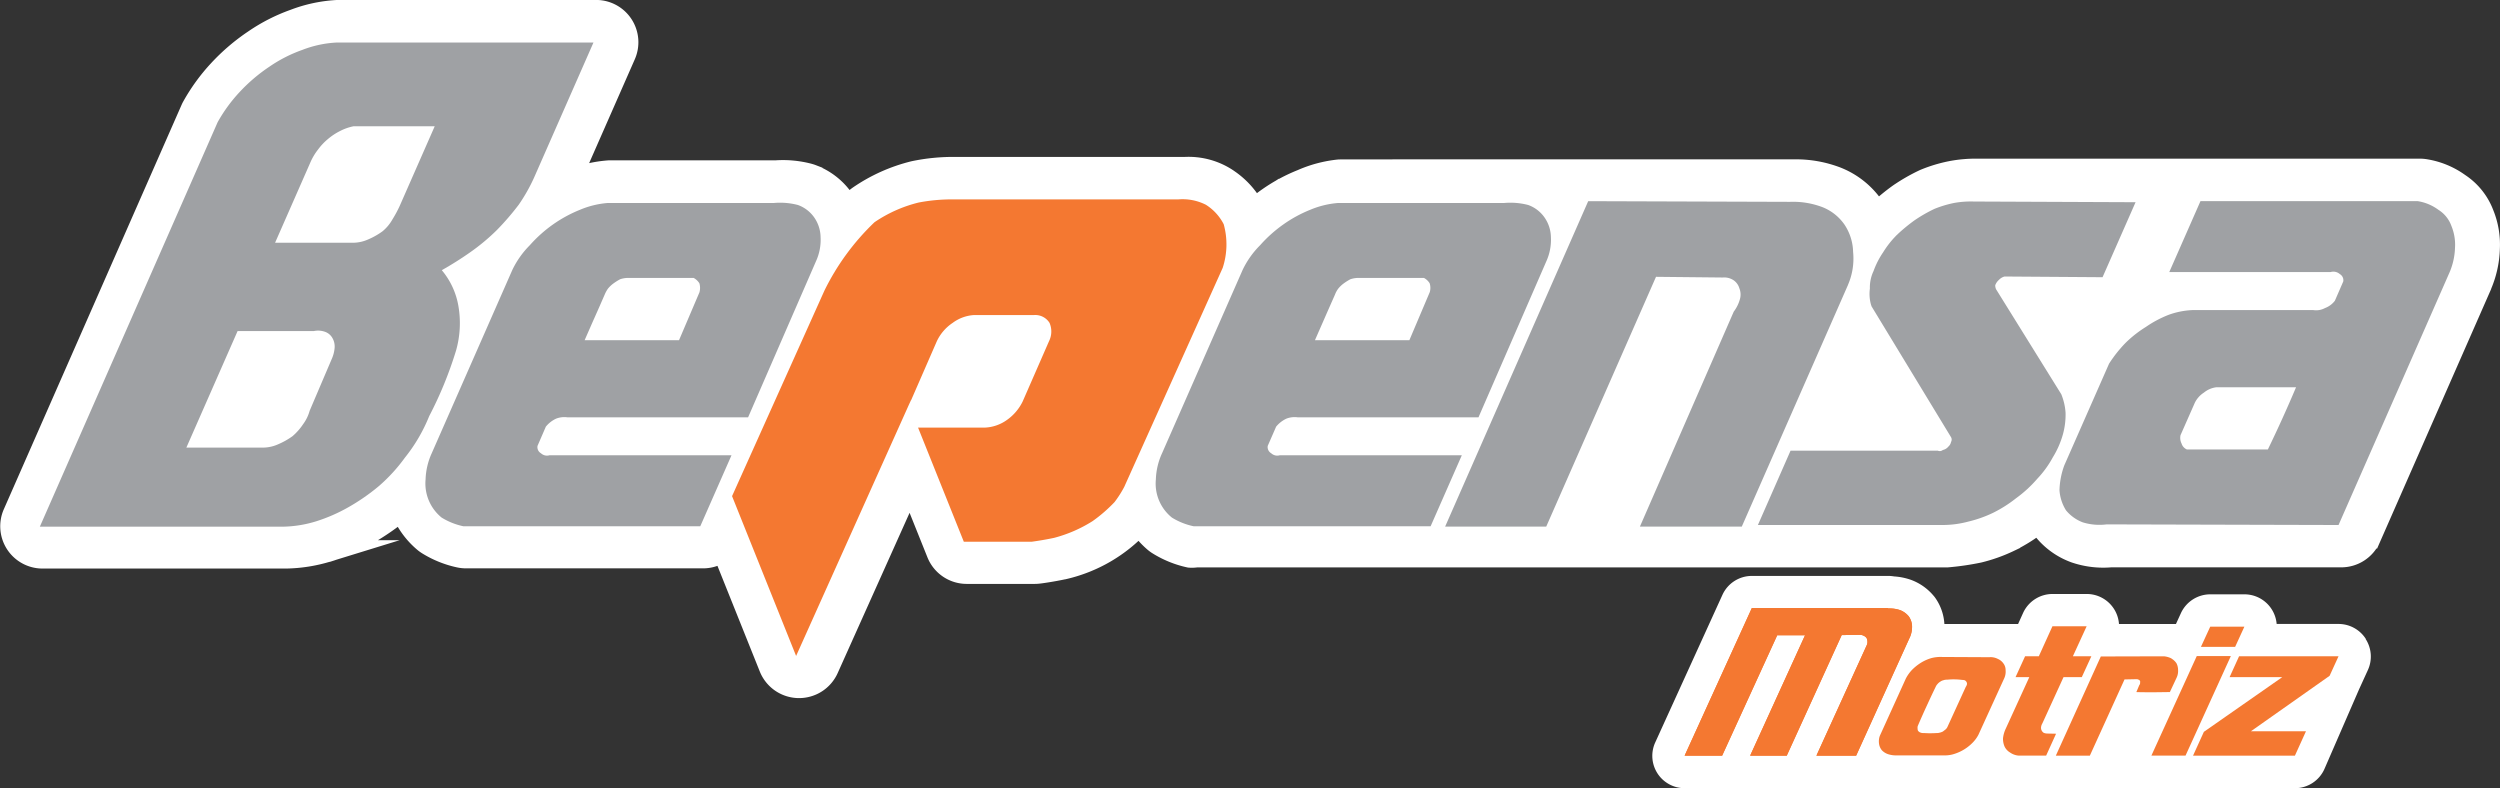
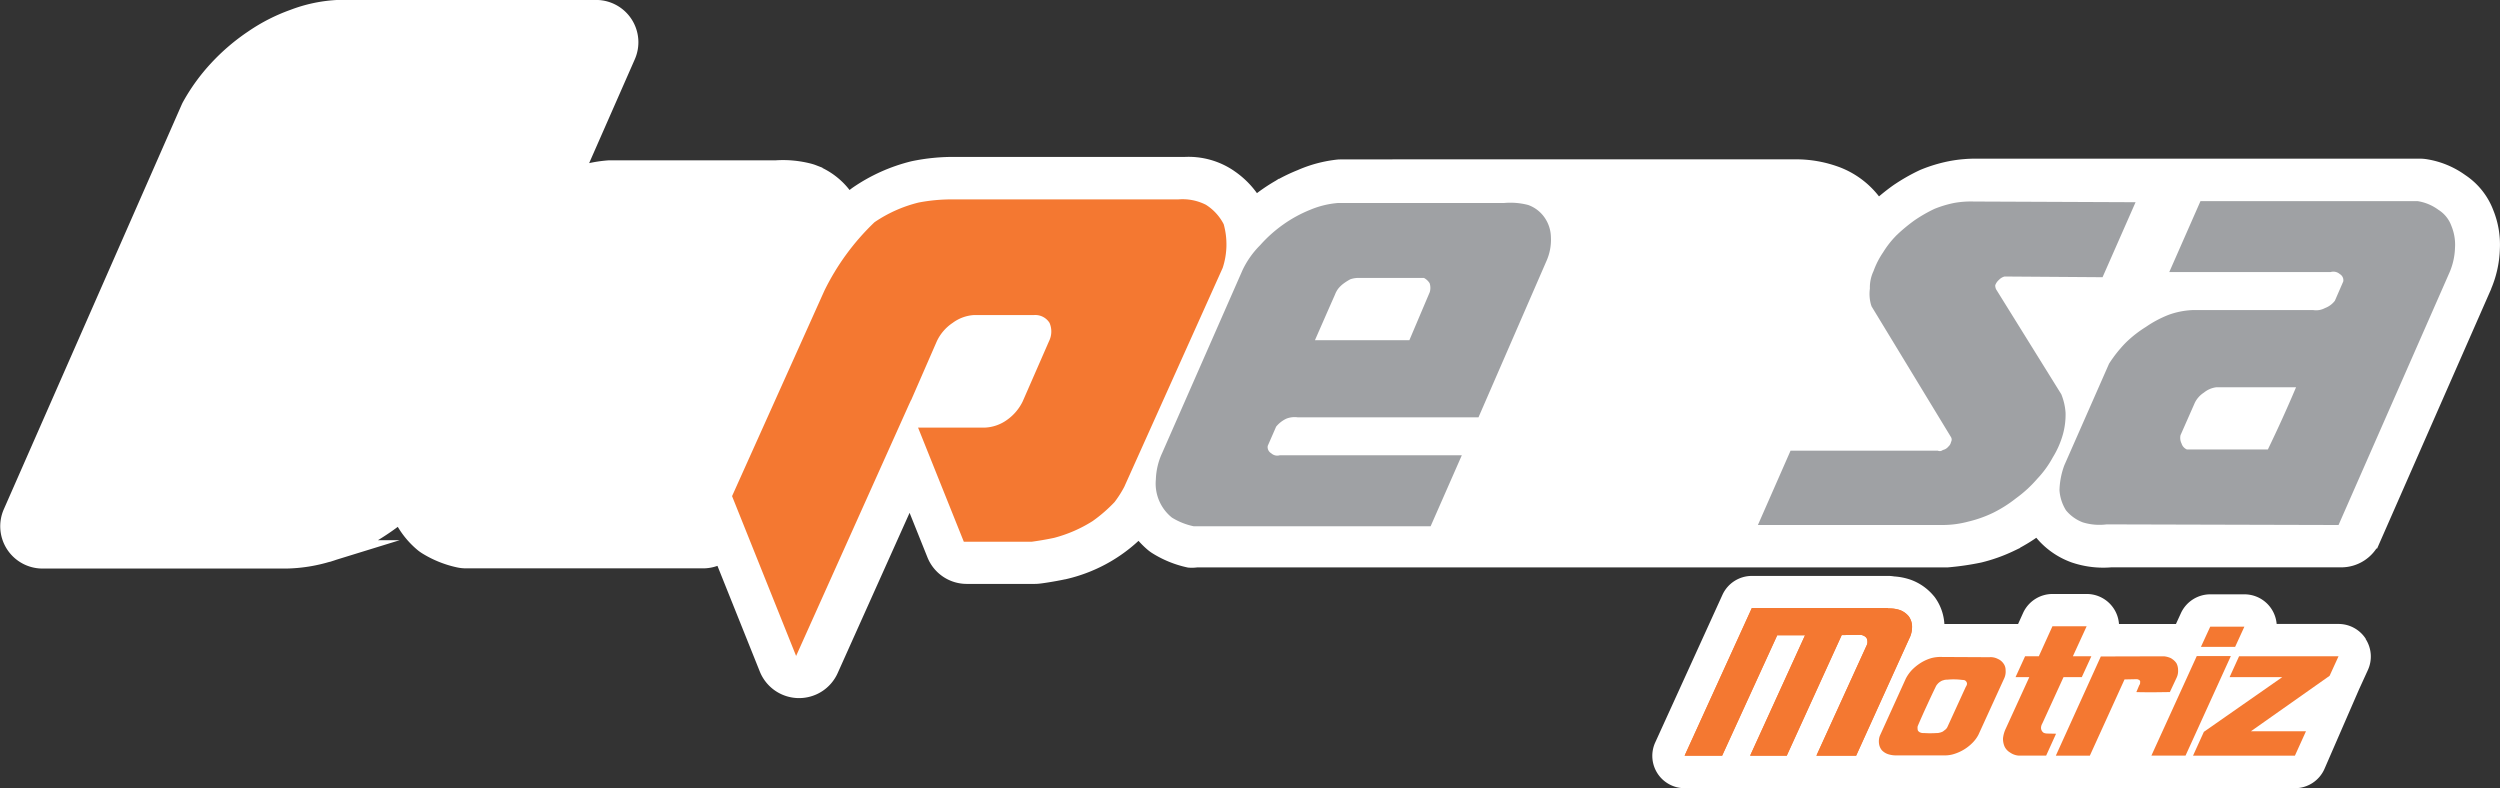
<svg xmlns="http://www.w3.org/2000/svg" width="115.336" height="36.353" viewBox="0 0 115.336 36.353">
  <rect x="0" y="0" width="115.336" height="36.353" fill="#333333" stroke="none" />
  <g transform="translate(0.515 0.5)">
    <path d="M2543.512,1150.837a5.216,5.216,0,0,1,1.935.351l.019.008a3.685,3.685,0,0,1,1.641,1.311q.1.144.187.3l.009-.009.034-.033a9.313,9.313,0,0,1,.976-.807l.026-.018a8.334,8.334,0,0,1,1.108-.636c.025-.012.052-.024.077-.034a6.524,6.524,0,0,1,1.189-.357l.035-.007a5.888,5.888,0,0,1,1.158-.1h20.44a1.462,1.462,0,0,1,.264.024,3.648,3.648,0,0,1,1.541.644,2.884,2.884,0,0,1,1.111,1.389,3.737,3.737,0,0,1,.27,1.6,4.6,4.6,0,0,1-.4,1.737l0,.01-5.09,11.583a1.451,1.451,0,0,1-1.328.867h-10.63a4.034,4.034,0,0,1-1.623-.192c-.029-.01-.059-.02-.088-.032a3.278,3.278,0,0,1-1.367-.99,1.426,1.426,0,0,1-.1-.145c-.046-.074-.089-.148-.128-.223l-.055.04a7.462,7.462,0,0,1-1.309.823l-.015.008a7.172,7.172,0,0,1-1.4.5,12.288,12.288,0,0,1-1.467.214H2515.9a1.428,1.428,0,0,1-.318.012,4.551,4.551,0,0,1-1.458-.594,1.386,1.386,0,0,1-.17-.127,3.809,3.809,0,0,1-.68-.771,6.836,6.836,0,0,1-3.48,2.029h-.006c-.579.126-1.14.2-1.163.2a1.441,1.441,0,0,1-.187.012H2505.3a1.452,1.452,0,0,1-1.347-.911l-1.262-3.147-3.8,8.469a1.45,1.45,0,0,1-1.324.857h-.03a1.452,1.452,0,0,1-1.318-.911l-2.164-5.4a1.453,1.453,0,0,1-.916.326H2482.2a1.453,1.453,0,0,1-.32-.036,4.581,4.581,0,0,1-1.453-.591,1.444,1.444,0,0,1-.173-.129,3.681,3.681,0,0,1-.933-1.219l-.018-.04c-.025-.058-.049-.117-.071-.177a11.067,11.067,0,0,1-1.62,1.122,9.156,9.156,0,0,1-1.771.771l-.016,0a6.941,6.941,0,0,1-1.937.308h-11.224a1.451,1.451,0,0,1-1.328-2.035l8.2-18.655a1.2,1.2,0,0,1,.059-.118,8.61,8.61,0,0,1,1.219-1.675,9.173,9.173,0,0,1,1.629-1.389,7.984,7.984,0,0,1,1.834-.935,6.53,6.53,0,0,1,2.01-.425h11.916a1.451,1.451,0,0,1,1.328,2.035l-2.554,5.809.088-.036a5.58,5.58,0,0,1,1.722-.408l.092,0h7.609a4.658,4.658,0,0,1,1.537.144c.041.012.082.024.121.039a3.042,3.042,0,0,1,1.647,1.446,4.935,4.935,0,0,1,.519-.45,7.711,7.711,0,0,1,2.552-1.15,8.8,8.8,0,0,1,1.92-.187h10.356c.053,0,.132,0,.229,0a3.218,3.218,0,0,1,1.956.537l.029.021a3.687,3.687,0,0,1,1.21,1.361,7.951,7.951,0,0,1,.633-.5l.008-.005a7.535,7.535,0,0,1,1.552-.842,5.69,5.69,0,0,1,1.724-.456c.031,0,20.991,0,21.028,0" transform="translate(-2461.217 -1143.486)" fill="#fff" />
    <path d="M2543.512,1150.837a5.216,5.216,0,0,1,1.935.351l.019.008a3.685,3.685,0,0,1,1.641,1.311q.1.144.187.3l.009-.009.034-.033a9.313,9.313,0,0,1,.976-.807l.026-.018a8.334,8.334,0,0,1,1.108-.636c.025-.012.052-.024.077-.034a6.524,6.524,0,0,1,1.189-.357l.035-.007a5.888,5.888,0,0,1,1.158-.1h20.44a1.462,1.462,0,0,1,.264.024,3.648,3.648,0,0,1,1.541.644,2.884,2.884,0,0,1,1.111,1.389,3.737,3.737,0,0,1,.27,1.6,4.6,4.6,0,0,1-.4,1.737l0,.01-5.09,11.583a1.451,1.451,0,0,1-1.328.867h-10.63a4.034,4.034,0,0,1-1.623-.192c-.029-.01-.059-.02-.088-.032a3.278,3.278,0,0,1-1.367-.99,1.426,1.426,0,0,1-.1-.145c-.046-.074-.089-.148-.128-.223l-.055.04a7.462,7.462,0,0,1-1.309.823l-.015.008a7.172,7.172,0,0,1-1.4.5,12.288,12.288,0,0,1-1.467.214H2515.9a1.428,1.428,0,0,1-.318.012,4.551,4.551,0,0,1-1.458-.594,1.386,1.386,0,0,1-.17-.127,3.809,3.809,0,0,1-.68-.771,6.836,6.836,0,0,1-3.48,2.029h-.006c-.579.126-1.14.2-1.163.2a1.441,1.441,0,0,1-.187.012H2505.3a1.452,1.452,0,0,1-1.347-.911l-1.262-3.147-3.8,8.469a1.45,1.45,0,0,1-1.324.857h-.03a1.452,1.452,0,0,1-1.318-.911l-2.164-5.4a1.453,1.453,0,0,1-.916.326H2482.2a1.453,1.453,0,0,1-.32-.036,4.581,4.581,0,0,1-1.453-.591,1.444,1.444,0,0,1-.173-.129,3.681,3.681,0,0,1-.933-1.219l-.018-.04c-.025-.058-.049-.117-.071-.177a11.067,11.067,0,0,1-1.62,1.122,9.156,9.156,0,0,1-1.771.771l-.016,0a6.941,6.941,0,0,1-1.937.308h-11.224a1.451,1.451,0,0,1-1.328-2.035l8.2-18.655a1.2,1.2,0,0,1,.059-.118,8.61,8.61,0,0,1,1.219-1.675,9.173,9.173,0,0,1,1.629-1.389,7.984,7.984,0,0,1,1.834-.935,6.53,6.53,0,0,1,2.01-.425h11.916a1.451,1.451,0,0,1,1.328,2.035l-2.554,5.809.088-.036a5.58,5.58,0,0,1,1.722-.408l.092,0h7.609a4.658,4.658,0,0,1,1.537.144c.041.012.082.024.121.039a3.042,3.042,0,0,1,1.647,1.446,4.935,4.935,0,0,1,.519-.45,7.711,7.711,0,0,1,2.552-1.15,8.8,8.8,0,0,1,1.92-.187h10.356c.053,0,.132,0,.229,0a3.218,3.218,0,0,1,1.956.537l.029.021a3.687,3.687,0,0,1,1.21,1.361,7.951,7.951,0,0,1,.633-.5l.008-.005a7.535,7.535,0,0,1,1.552-.842,5.69,5.69,0,0,1,1.724-.456C2522.515,1150.835,2543.475,1150.837,2543.512,1150.837Z" transform="translate(-2461.217 -1143.486)" fill="none" stroke="#fff" stroke-miterlimit="10" stroke-width="1" />
-     <path d="M2466.243,1171.367l8.2-18.655a7.091,7.091,0,0,1,1.014-1.392,7.751,7.751,0,0,1,1.378-1.173,6.5,6.5,0,0,1,1.513-.771,5.066,5.066,0,0,1,1.573-.34h11.861l-2.743,6.238a7.98,7.98,0,0,1-.7,1.237,12.11,12.11,0,0,1-1.011,1.173,9.459,9.459,0,0,1-1.22,1.019,15.545,15.545,0,0,1-1.323.835,3.472,3.472,0,0,1,.763,1.636,4.623,4.623,0,0,1-.105,2.07,17.76,17.76,0,0,1-1.24,3.029,7.609,7.609,0,0,1-1.12,1.914,7.733,7.733,0,0,1-1.187,1.3,9.45,9.45,0,0,1-1.423.988,7.682,7.682,0,0,1-1.489.65,5.472,5.472,0,0,1-1.53.246h-11.214m10.854-13.1h3.643a1.736,1.736,0,0,0,.655-.154,3.334,3.334,0,0,0,.658-.373,1.956,1.956,0,0,0,.461-.554,5.484,5.484,0,0,0,.333-.619l1.615-3.674h-3.738a2.361,2.361,0,0,0-.621.216,2.775,2.775,0,0,0-.564.371,2.72,2.72,0,0,0-.464.493,2.659,2.659,0,0,0-.336.557Zm-1.73,4.076-2.363,5.375h3.585a1.735,1.735,0,0,0,.652-.154,3.414,3.414,0,0,0,.659-.371,2.687,2.687,0,0,0,.491-.556,1.861,1.861,0,0,0,.3-.616l1.015-2.379a1.6,1.6,0,0,0,.138-.525.786.786,0,0,0-.108-.464.634.634,0,0,0-.34-.278.949.949,0,0,0-.513-.032Z" transform="translate(-2464.918 -1147.573)" fill="#9fa1a4" fill-rule="evenodd" />
-     <path d="M2546.425,1181.188a.738.738,0,0,0-.008-.4.707.707,0,0,0-.263-.246H2543.1a1.176,1.176,0,0,0-.336.06,2.458,2.458,0,0,0-.3.187,1.343,1.343,0,0,0-.263.246,1.428,1.428,0,0,0-.154.281c-.152.35-.305.7-.461,1.048s-.307.7-.462,1.05h4.355l.948-2.223m-7.477,7.1a.325.325,0,0,0,.159.34.407.407,0,0,0,.39.093h8.4l-1.44,3.274h-10.933a3.144,3.144,0,0,1-1-.4,2.026,2.026,0,0,1-.74-1.762,3.137,3.137,0,0,1,.281-1.2l3.721-8.462a4.142,4.142,0,0,1,.81-1.144,6.231,6.231,0,0,1,1.068-.956,6.164,6.164,0,0,1,1.258-.682,4.112,4.112,0,0,1,1.278-.308h7.661a3.238,3.238,0,0,1,1.1.093,1.563,1.563,0,0,1,.761.587,1.631,1.631,0,0,1,.285.895,2.37,2.37,0,0,1-.212,1.114l-3.132,7.2h-8.339a1.03,1.03,0,0,0-.52.062,1.325,1.325,0,0,0-.472.369Z" transform="translate(-2514.667 -1168.22)" fill="#9fa1a4" fill-rule="evenodd" />
    <path d="M2674.314,1181.188a.7.7,0,0,0-.008-.4.688.688,0,0,0-.263-.246h-3.059a1.191,1.191,0,0,0-.333.06,2.451,2.451,0,0,0-.3.187,1.355,1.355,0,0,0-.261.246,1.114,1.114,0,0,0-.153.281q-.233.524-.462,1.048c-.153.351-.308.7-.46,1.05h4.356l.943-2.223m-7.478,7.1a.329.329,0,0,0,.161.34.411.411,0,0,0,.393.093h8.4l-1.439,3.274h-10.936a3.108,3.108,0,0,1-1-.4,2.012,2.012,0,0,1-.74-1.762,3.114,3.114,0,0,1,.283-1.2l3.719-8.462a4.114,4.114,0,0,1,.811-1.144,6.209,6.209,0,0,1,1.069-.956,6.042,6.042,0,0,1,1.255-.682,4.142,4.142,0,0,1,1.281-.308h7.659a3.232,3.232,0,0,1,1.1.093,1.555,1.555,0,0,1,.761.587,1.632,1.632,0,0,1,.287.895,2.4,2.4,0,0,1-.21,1.114l-3.131,7.2h-8.343a1.039,1.039,0,0,0-.521.062,1.351,1.351,0,0,0-.472.369Z" transform="translate(-2608.865 -1168.22)" fill="#9fa1a4" fill-rule="evenodd" />
-     <path d="M2730.913,1180.681l-4.9,11.15h-4.7l4.328-9.915a1.708,1.708,0,0,0,.288-.586.774.774,0,0,0-.029-.494.679.679,0,0,0-.271-.372.785.785,0,0,0-.5-.123l-3.074-.032-5.064,11.522h-4.664l6.6-15.012,9.313.031a3.806,3.806,0,0,1,1.5.247,2.238,2.238,0,0,1,1.008.8,2.361,2.361,0,0,1,.4,1.265,3.055,3.055,0,0,1-.235,1.515" transform="translate(-2646.171 -1168.038)" fill="#9fa1a4" fill-rule="evenodd" />
    <path d="M2772.344,1181.692l-.017-.03a1.841,1.841,0,0,1-.061-.776,1.763,1.763,0,0,1,.168-.807,3.822,3.822,0,0,1,.442-.865,4.362,4.362,0,0,1,.631-.8,7.781,7.781,0,0,1,.822-.68,6.8,6.8,0,0,1,.914-.525,5.085,5.085,0,0,1,.925-.277,4.424,4.424,0,0,1,.889-.063l7.466.032-1.523,3.46-4.312-.031h-.215a.553.553,0,0,0-.254.155.6.6,0,0,0-.17.247.437.437,0,0,0,.039.186l2.986,4.807.02.03a2.736,2.736,0,0,1,.2.869,3.43,3.43,0,0,1-.125.994,4.124,4.124,0,0,1-.463,1.052,4.658,4.658,0,0,1-.716.988,5.752,5.752,0,0,1-.98.9,5.961,5.961,0,0,1-1.072.678,5.621,5.621,0,0,1-1.134.4,4.584,4.584,0,0,1-1.117.156H2767.1l1.506-3.428h6.794a.224.224,0,0,0,.232-.032.441.441,0,0,0,.252-.154.391.391,0,0,0,.127-.218.223.223,0,0,0,0-.217l-3.674-6.047" transform="translate(-2686.515 -1168.072)" fill="#9fa1a4" fill-rule="evenodd" />
    <path d="M2825.445,1187.6a.58.58,0,0,0,.044.4.434.434,0,0,0,.244.273h3.738q.694-1.434,1.3-2.869h-3.678a1.128,1.128,0,0,0-.572.246,1.178,1.178,0,0,0-.418.464l-.654,1.483m7.5-7.075a.326.326,0,0,0-.16-.34.449.449,0,0,0-.422-.093h-7.445l1.44-3.273h10.009a2.175,2.175,0,0,1,.965.4,1.455,1.455,0,0,1,.6.74,2.274,2.274,0,0,1,.168,1.02,3.123,3.123,0,0,1-.283,1.2l-5.09,11.583-10.7-.029a2.607,2.607,0,0,1-1.1-.094,1.855,1.855,0,0,1-.774-.555,2,2,0,0,1-.3-.928,3.581,3.581,0,0,1,.221-1.143l2.066-4.693a6.05,6.05,0,0,1,.76-.959,5.394,5.394,0,0,1,.943-.74,5.1,5.1,0,0,1,1.047-.556,3.681,3.681,0,0,1,1.085-.218h5.59a.855.855,0,0,0,.535-.093,1.023,1.023,0,0,0,.458-.338Z" transform="translate(-2725.359 -1168.038)" fill="#9fa1a4" fill-rule="evenodd" />
    <path d="M2595.73,1185.759l1.189-2.726a2.087,2.087,0,0,1,.729-.841,1.836,1.836,0,0,1,1-.361h2.767a.774.774,0,0,1,.7.361,1,1,0,0,1-.021.841l-1.217,2.784a2.239,2.239,0,0,1-.717.847,1.881,1.881,0,0,1-1.019.36h-2.317l-.774,0,2.111,5.265h3.135s.516-.067,1.041-.181a6.33,6.33,0,0,0,1.767-.771,6.842,6.842,0,0,0,1.011-.877,4.939,4.939,0,0,0,.447-.7l4.543-10.107a3.48,3.48,0,0,0,.046-2.011,2.3,2.3,0,0,0-.825-.9,2.382,2.382,0,0,0-1.279-.245h-10.315a8.1,8.1,0,0,0-1.657.144,6.278,6.278,0,0,0-2.034.908,11.119,11.119,0,0,0-2.313,3.16l-4.259,9.477,2.955,7.373,5.2-11.583.1-.217" transform="translate(-2554.211 -1167.797)" fill="#f47831" />
    <path d="M2781.51,1245.312a1.493,1.493,0,0,0-1.255-.684H2777.4a1.491,1.491,0,0,0-1.486-1.367h-1.575a1.492,1.492,0,0,0-1.356.869l-.229.5h-2.628a1.492,1.492,0,0,0-1.488-1.385h-1.578a1.494,1.494,0,0,0-1.359.877l-.23.508h-3.4a.026.026,0,0,1,0,0,2.324,2.324,0,0,0-.424-1.21c-.025-.035-.052-.07-.08-.1a2.473,2.473,0,0,0-.979-.705l-.058-.022a2.887,2.887,0,0,0-.78-.158,1.482,1.482,0,0,0-.261-.023h-6.3a1.492,1.492,0,0,0-1.358.874l-3.1,6.808a1.492,1.492,0,0,0,1.358,2.111h28.152a1.491,1.491,0,0,0,1.357-.872s1.495-3.438,1.6-3.68l.411-.9a1.491,1.491,0,0,0-.1-1.426" transform="translate(-2672.883 -1216.342)" fill="#fff" />
    <path d="M2762.664,1249.773a.352.352,0,0,0,.028-.171.367.367,0,0,0-.038-.151.318.318,0,0,0-.12-.1.368.368,0,0,0-.174-.048l-.854.01-2.535,5.563h-1.689l2.532-5.553h-1.284l-2.54,5.553h-1.731l3.1-6.808h6.3l-.023.018a1.5,1.5,0,0,1,.567.077.97.97,0,0,1,.393.283.822.822,0,0,1,.155.443,1.2,1.2,0,0,1-.106.539l-.006.007-2.467,5.441h-1.833l2.324-5.1" transform="translate(-2677.055 -1220.514)" fill="#f47831" />
    <path d="M2762.664,1249.773a.352.352,0,0,0,.028-.171.367.367,0,0,0-.038-.151.318.318,0,0,0-.12-.1.368.368,0,0,0-.174-.048l-.854.01-2.535,5.563h-1.689l2.532-5.553h-1.284l-2.54,5.553h-1.731l3.1-6.808h6.3l-.023.018a1.5,1.5,0,0,1,.567.077.97.97,0,0,1,.393.283.822.822,0,0,1,.155.443,1.2,1.2,0,0,1-.106.539l-.006.007-2.467,5.441h-1.833l2.324-5.1" transform="translate(-2677.055 -1220.514)" fill="#f47831" />
    <path d="M2793.386,1256.63a.75.75,0,0,1,.369.084.606.606,0,0,1,.252.207.5.5,0,0,1,.1.311.739.739,0,0,1-.06.367l-1.193,2.611a1.522,1.522,0,0,1-.272.37,2.033,2.033,0,0,1-.824.509,1.414,1.414,0,0,1-.435.074h-2.26a1.191,1.191,0,0,1-.379-.057.707.707,0,0,1-.284-.179.6.6,0,0,1-.13-.29.779.779,0,0,1,.025-.35l.01-.02,0-.007,1.2-2.643a1.755,1.755,0,0,1,.285-.4,2.252,2.252,0,0,1,.428-.339,1.925,1.925,0,0,1,.483-.209,1.7,1.7,0,0,1,.479-.047l2.2.011m-1.955,1.037h-.039a.407.407,0,0,0-.151.027.385.385,0,0,0-.144.066.515.515,0,0,0-.131.115.416.416,0,0,0-.078.12c-.144.294-.282.594-.417.886s-.272.6-.4.9a.214.214,0,0,0-.019.12.3.3,0,0,0,.017.116.254.254,0,0,0,.079.073.474.474,0,0,0,.116.038c.117,0,.219.01.328.01s.22,0,.337-.01a.411.411,0,0,0,.142-.017.536.536,0,0,0,.153-.056c.048-.038.089-.068.128-.1a.377.377,0,0,0,.089-.132l.833-1.821a.365.365,0,0,0,.059-.133.2.2,0,0,0-.024-.1.236.236,0,0,0-.081-.076.581.581,0,0,0-.123-.016A3.011,3.011,0,0,0,2791.431,1257.668Z" transform="translate(-2702.095 -1226.813)" fill="#f47831" />
    <path d="M2813.872,1251.257l-.635,1.385h.852l-.441.962h-.843l-.974,2.13a.439.439,0,0,0-.062.178.273.273,0,0,0,.13.264.517.517,0,0,0,.173.03l.389.008-.457,1.009h-1.279a.8.8,0,0,1-.388-.144.635.635,0,0,1-.25-.271.893.893,0,0,1-.073-.388,1.392,1.392,0,0,1,.123-.433l1.09-2.384h-.635l.44-.962h.634l.628-1.385h1.578" transform="translate(-2718.121 -1222.864)" fill="#f47831" />
    <path d="M2824.576,1256.618a.718.718,0,0,1,.232.215.673.673,0,0,1,.076.313.714.714,0,0,1-.069.359l-.31.661c-.248,0-.513.008-.77.008s-.521,0-.776-.008l.137-.324a.14.14,0,0,0,.037-.1c0-.039.011-.066-.008-.093a.1.1,0,0,0-.069-.057.178.178,0,0,0-.1-.021l-.542.011-1.6,3.516h-1.569l2.075-4.575,2.916-.008a1.011,1.011,0,0,1,.345.1" transform="translate(-2724.915 -1226.737)" fill="#f47831" />
    <path d="M2838.086,1252.683h1.573l-2.09,4.592h-1.575l2.093-4.592m.622-1.357h1.575l-.427.933h-1.578Z" transform="translate(-2737.256 -1222.915)" fill="#f47831" />
    <path d="M2850.012,1256.515l-.411.9-3.629,2.557h2.539L2848,1261.1H2843.3l.5-1.1,3.617-2.524h-2.43l.437-.962h4.587" transform="translate(-2742.641 -1226.737)" fill="#f47831" />
  </g>
</svg>